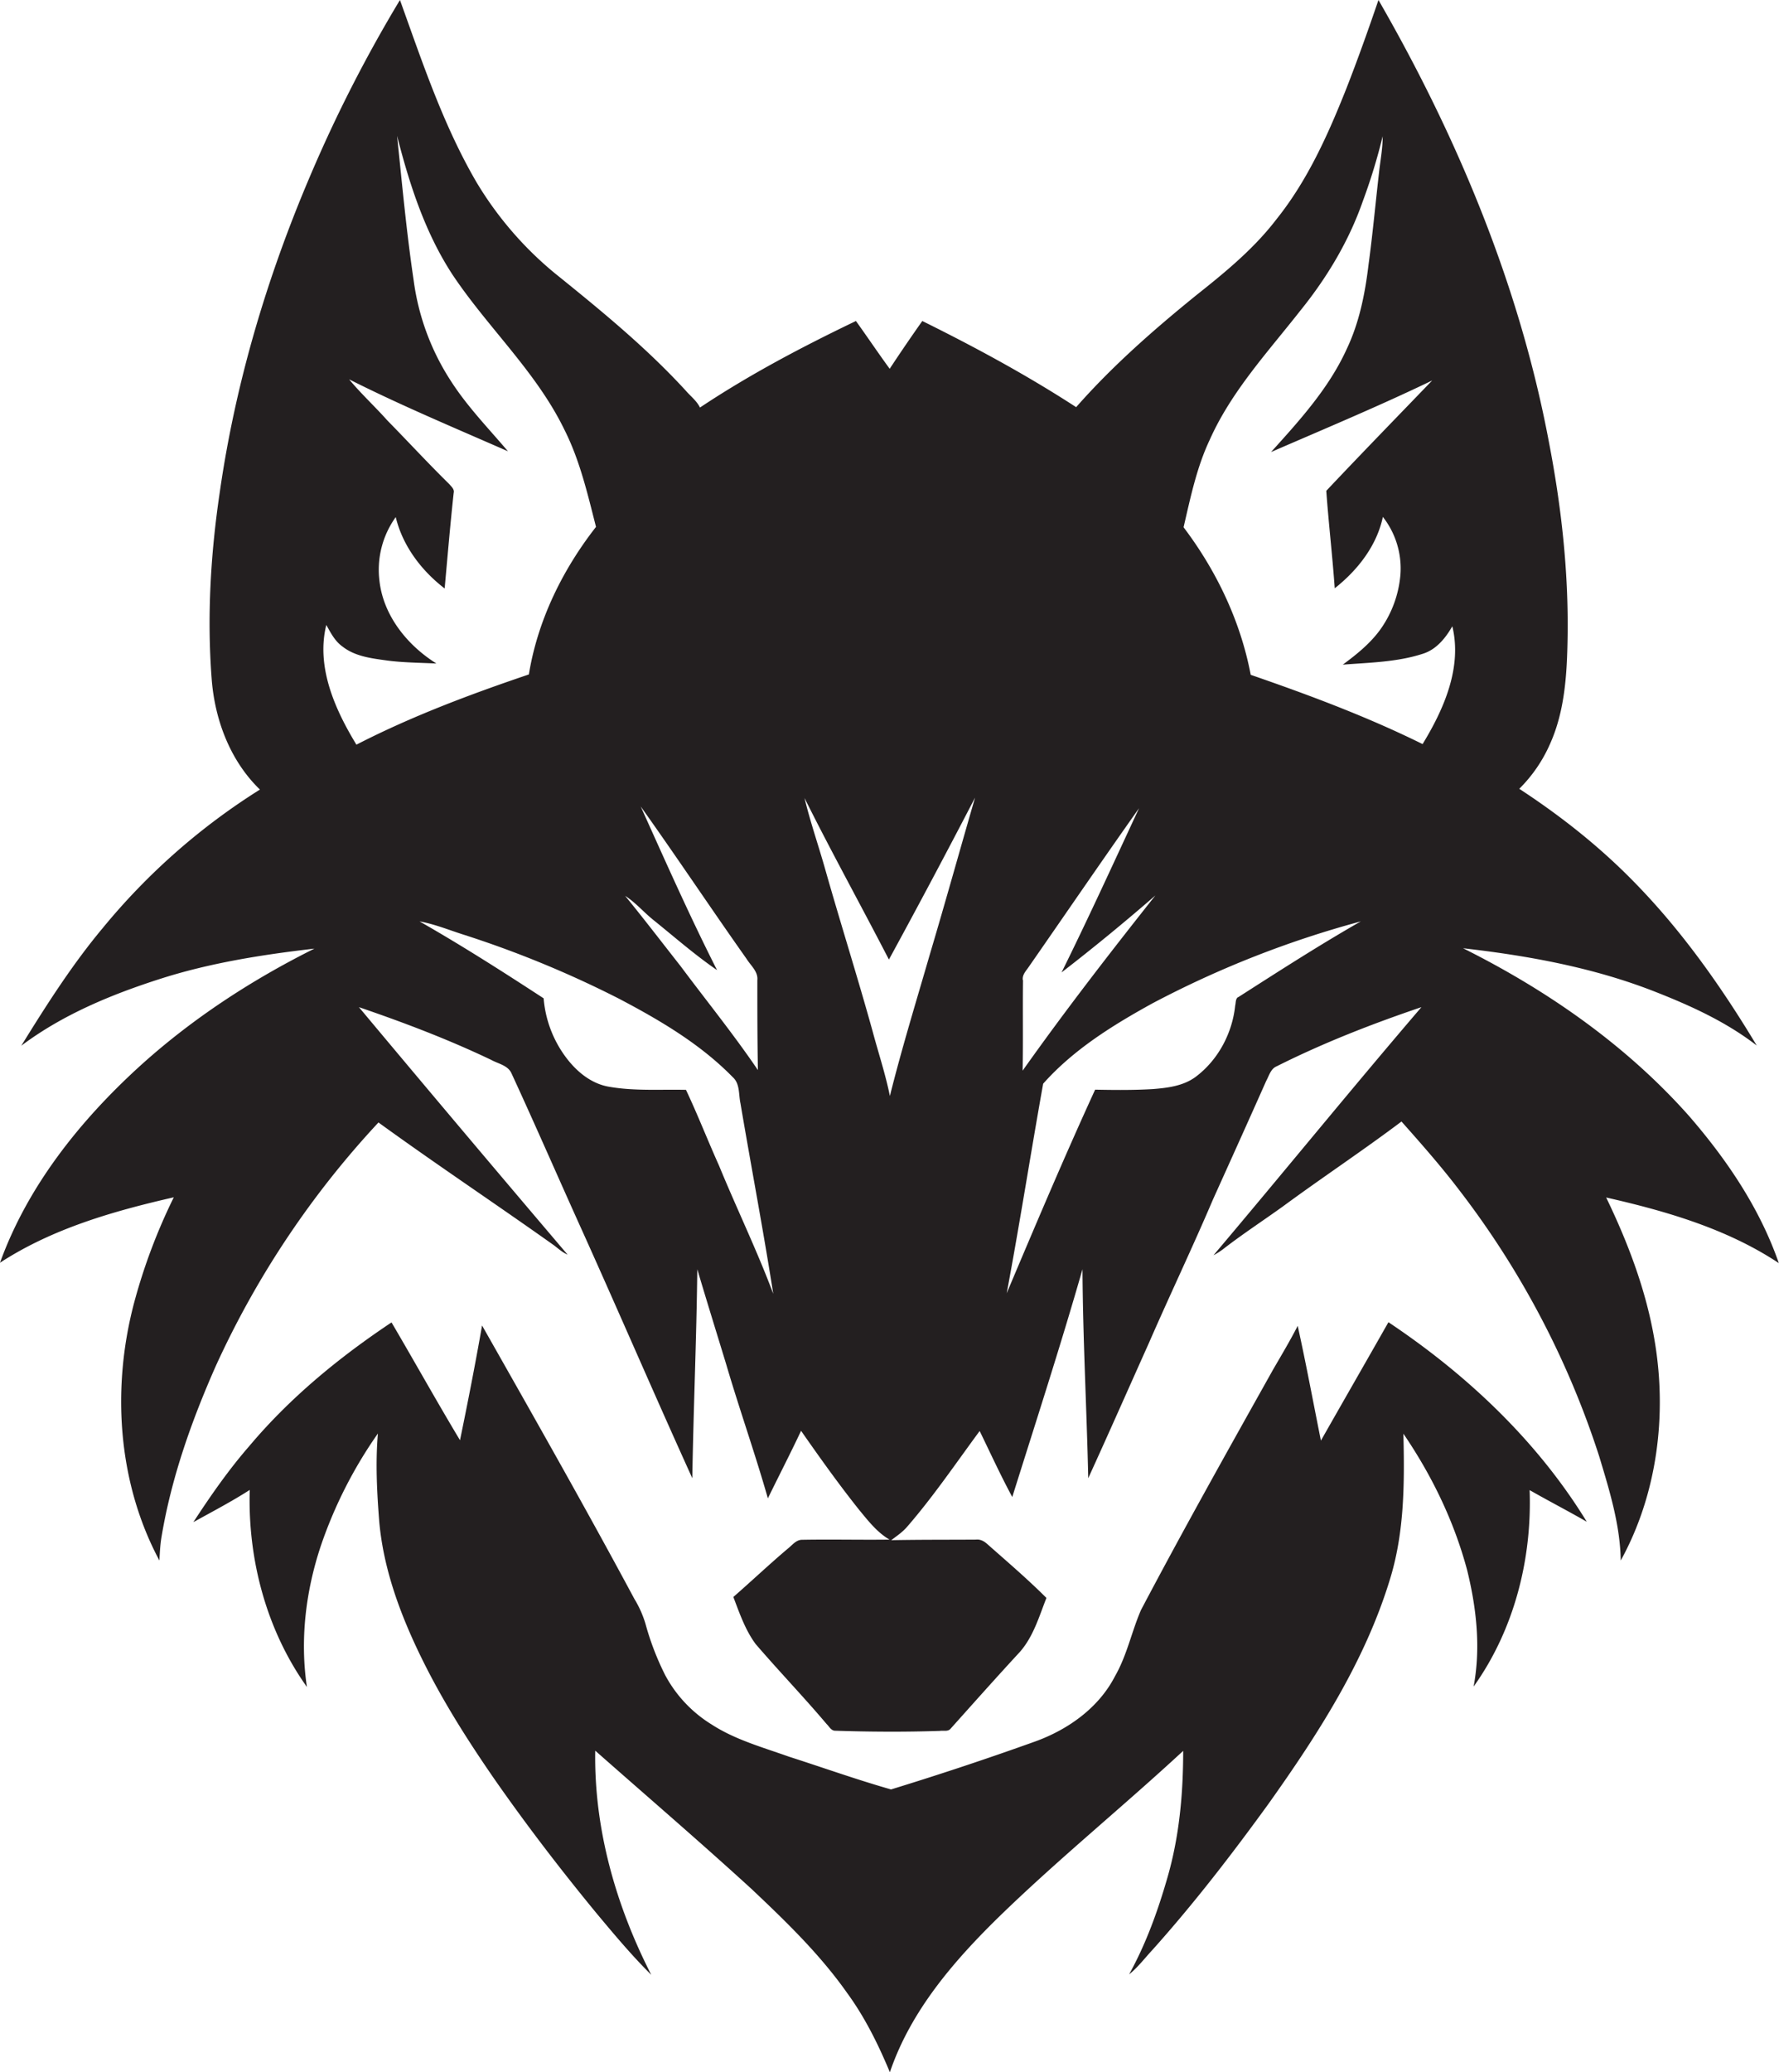
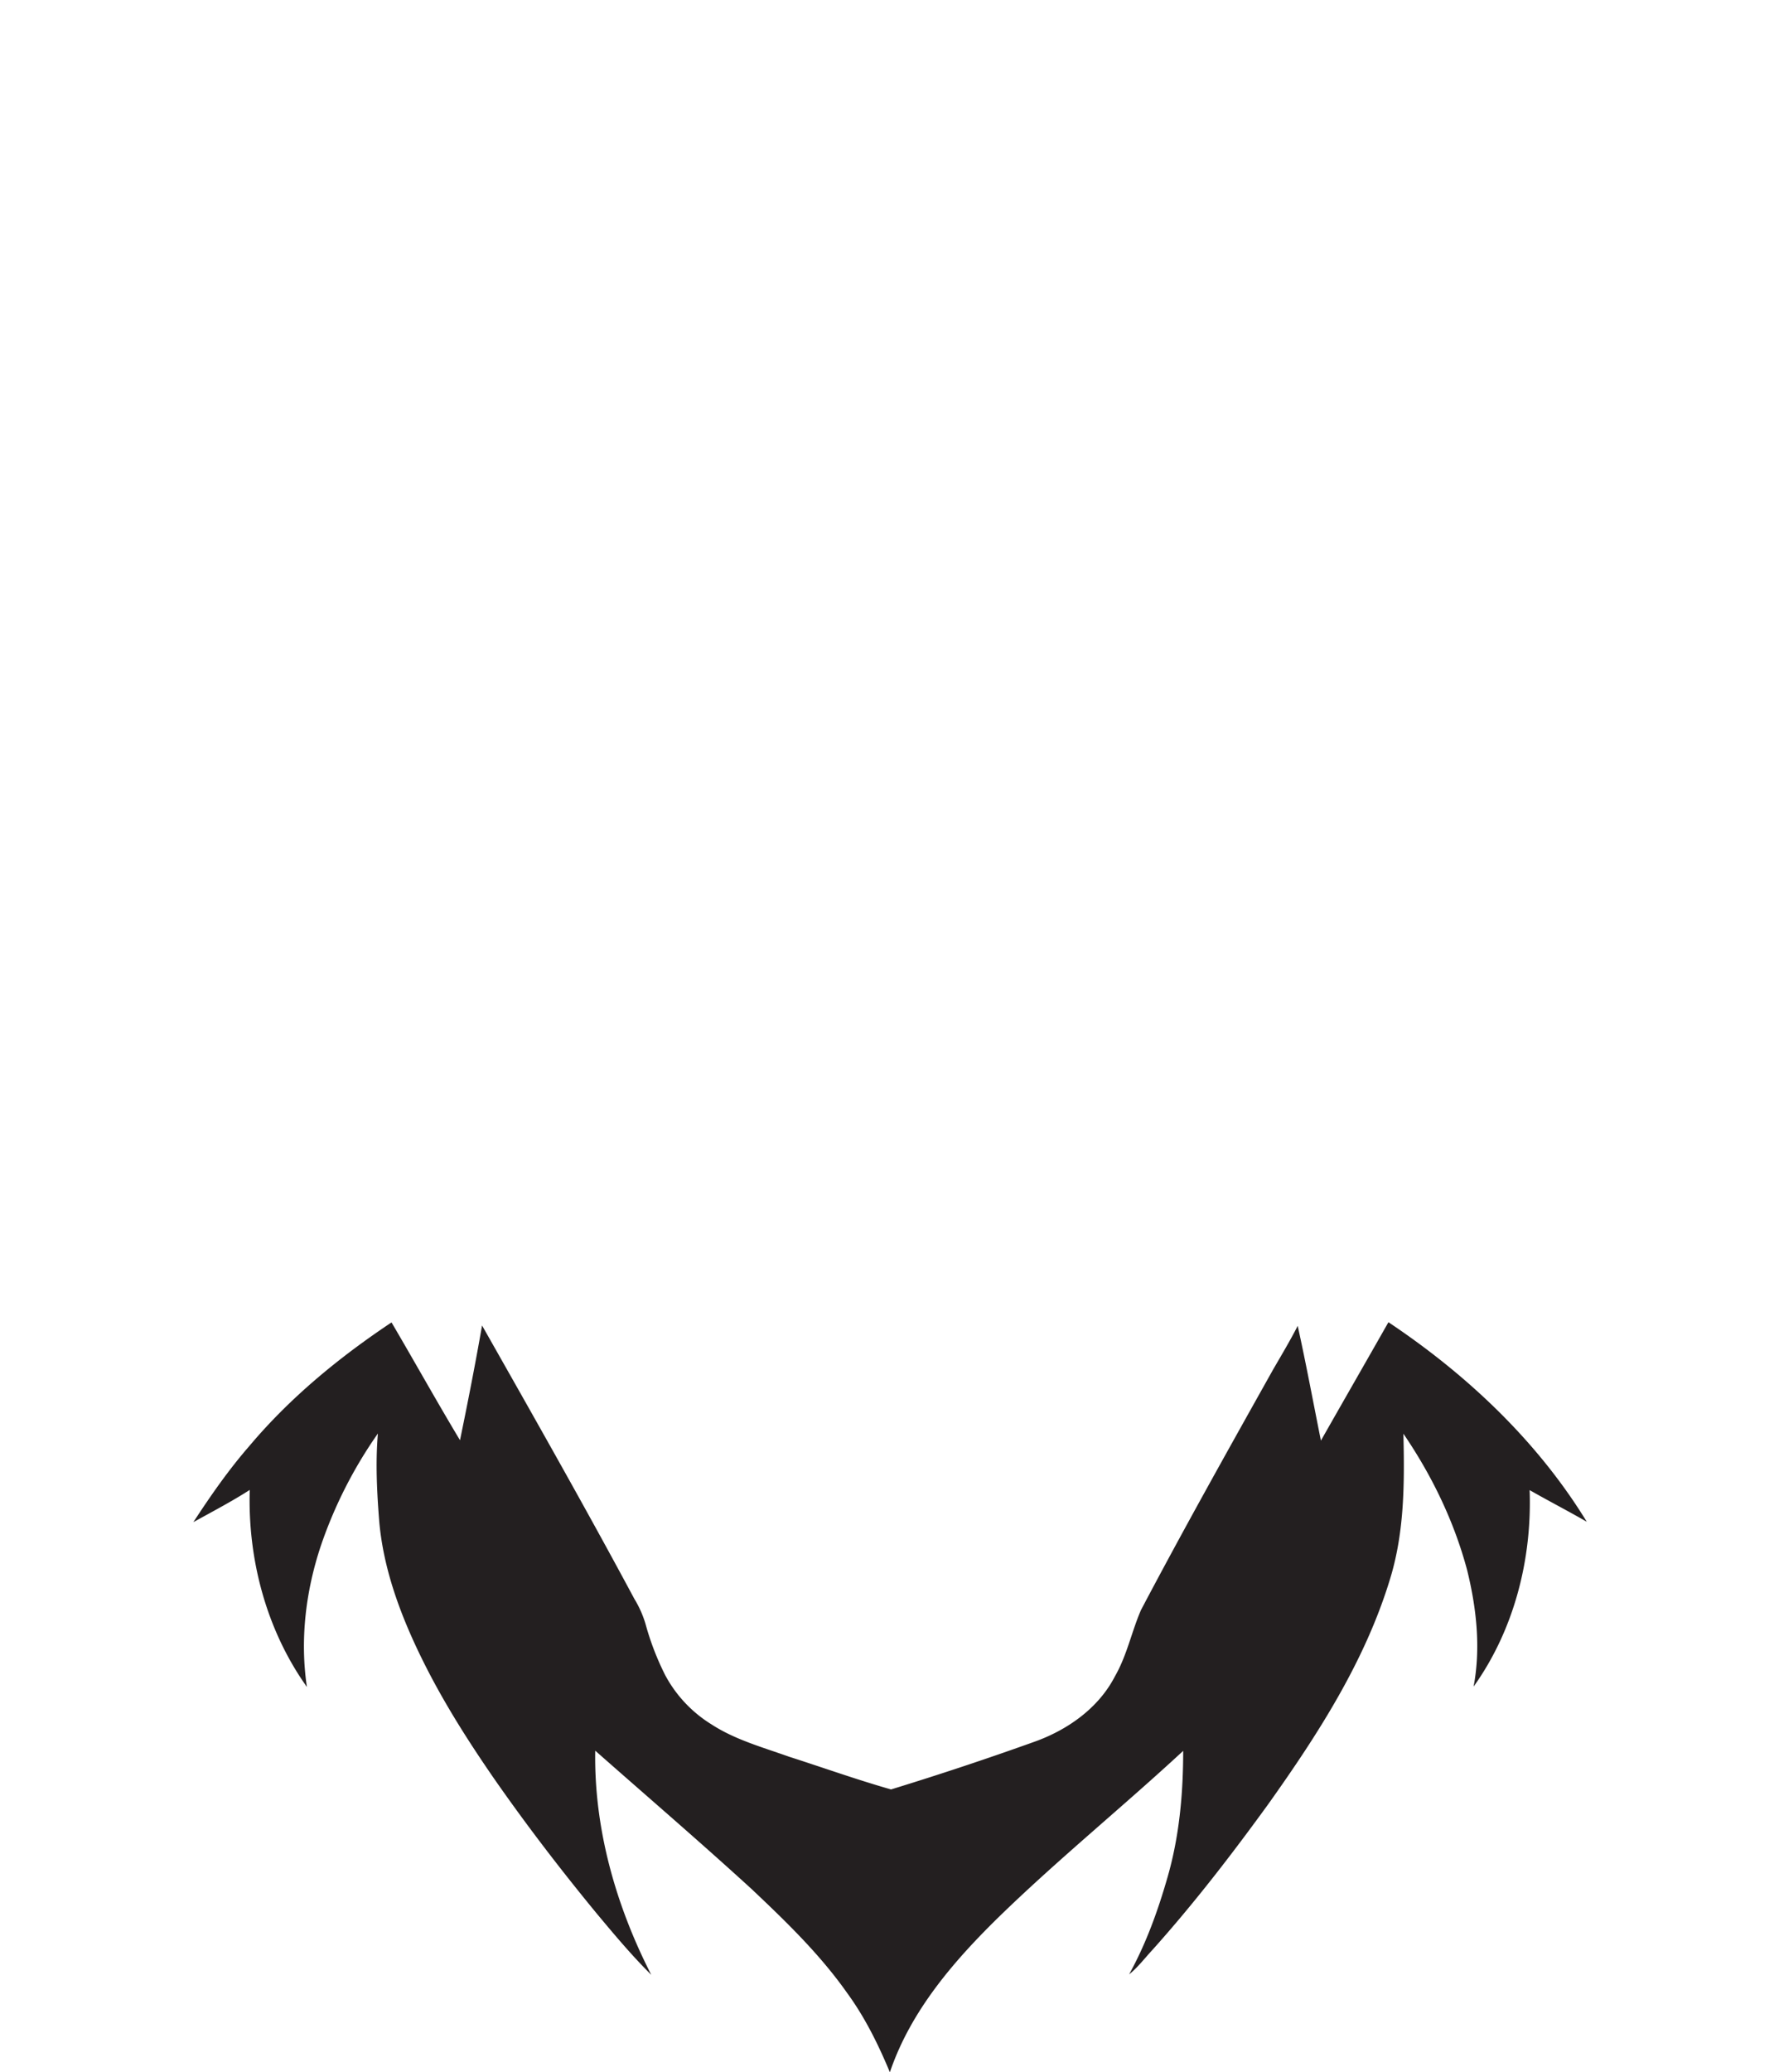
<svg xmlns="http://www.w3.org/2000/svg" id="Layer_1" data-name="Layer 1" viewBox="0 0 927.4 1080">
  <title>bise-eise_Wolf_flat_black_logo_White_background_367008ea-14a0-4f0f-806e-3aa9fd120ed4</title>
  <path d="M723.8,689.1c-11.7,20.6-23.5,41.1-35.2,61.7-4-19.9-7.7-39.9-12.1-59.8-4,7.8-8.5,15.3-12.9,22.9-23.3,41.6-46.6,83.1-68.8,125.2-4.9,11.3-7.3,23.6-13.5,34.4-8.5,16.6-24.6,28-41.9,34.2q-37.1,13.3-74.9,24.9c-17.9-5.1-35.5-11.4-53.3-17.1-13.7-4.9-28-8.8-40.3-16.8a67.6,67.6,0,0,1-24.1-25.6,142.7,142.7,0,0,1-10.3-26.8,55,55,0,0,0-5.8-13c-25.7-47.9-52.6-95.2-79.4-142.5-3.5,20-7.4,39.9-11.5,59.8-12.2-20.3-23.7-41-35.7-61.4-27.3,18.2-52.9,39.2-74.1,64.4-10.8,12.4-20.2,25.9-29.2,39.7,9.9-5.5,19.9-10.7,29.4-16.8-1.1,36.2,8.7,73.1,29.8,102.7-3.7-24.7-.6-50.1,7.3-73.7A231.9,231.9,0,0,1,197,747.1c-1.3,15.3-.5,30.7.7,45.9,2.2,24.8,11,48.5,21.9,70.8s24.1,43.1,38.2,63.5c16.8,24.1,34.7,47.4,53.3,70,9.1,10.9,18.3,21.9,28.4,31.9-18.4-36-29.9-76.1-29.2-116.8,27.2,24,54.7,47.6,81.5,72.1,17.9,16.9,35.7,34.1,49.9,54.3,9.2,12.6,16.2,26.8,22.2,41.2,11-32.5,34.1-58.9,58.3-82.4,30.5-29.5,63.5-56.3,94.6-85.1,0,22.2-2,44.6-8.2,66-5,17.4-11.2,34.6-20,50.5,4.6-3.7,8.2-8.5,12.2-12.8,21.6-24.1,41.4-49.8,60.4-76,25.9-36.4,50.6-74.7,63.6-117.8,7.4-24.4,7.4-50,6.8-75.2,14.8,21.7,26.4,45.6,33.2,71,4.9,19.8,7.2,40.6,3.4,60.8,21.1-29.5,30.5-66.4,29.2-102.4,9.8,5.6,19.9,10.8,29.8,16.5C801.4,751,764.7,716.4,723.8,689.1Z" fill="#231f20" />
-   <path d="M837.3,624.1c31.3,7.1,63,16.3,90,34.2-9.9-28.6-27.2-54.1-46.9-76.8-32.7-36.8-73.8-65.4-117.7-87.3,34.1,3.9,68.2,10.1,100.2,22.7,18.6,7.3,37,15.7,52.9,28-18.4-30.6-39.2-60.1-64.3-85.6-17.9-18.3-38.1-34.2-59.5-48.2a75.7,75.7,0,0,0,16-23.3c7.9-17.5,8.9-37.1,9.2-56.1,0.5-34.1-3.3-68.1-9.8-101.6C792.1,148.9,759.8,71.5,718.6,0c-5.3,15.5-10.8,31-16.8,46.3-9.5,23.9-20.2,47.8-36.4,68-11.7,15.3-26.7,27.6-41.7,39.5-22.2,18-43.8,36.9-62.7,58.4-25.7-16.7-52.7-31.3-80.2-44.9q-8.7,12.3-17,24.9c-6-8.2-11.7-16.7-17.6-24.9-27.9,13.4-55.5,27.9-81.3,45.1-1.7-3.5-4.9-5.9-7.4-8.8-20.7-22.6-44.6-42.1-68.4-61.3a183.4,183.4,0,0,1-40.8-47.5C231,65.1,220.1,32.2,208.5,0a732.3,732.3,0,0,0-46.9,91.9c-22.5,52.8-39,108.2-47.1,165.1-4.7,31.8-6.6,64.1-4.2,96.2,1.5,21.5,9.5,43.1,25.2,58.3a338.8,338.8,0,0,0-81.8,72C37.7,502.6,24.2,523.8,11.1,545c21.7-16.3,47.2-26.8,72.9-35s53-12.5,79.9-15.6c-32.9,16.4-64,36.7-91.3,61.5C41.6,584.2,14.4,618.2,0,658.1c27.3-17.8,59.1-26.9,90.6-34.1a300.6,300.6,0,0,0-20.4,53.9c-12.1,44.7-9.1,94.3,12.9,135.4,0.2-3.9.4-7.9,1-11.7,5.1-31.1,15.7-61,28.4-89.7A475.6,475.6,0,0,1,197.3,585c30.2,21.9,61.2,42.5,91.6,64.1,2.2,1.7,4.3,3.6,7,4.8q-54.7-64.3-108.8-129c23.4,8,46.6,16.8,69,27.5,3.6,2,8.6,2.8,10.5,6.9,12.7,27.5,24.8,55.4,37.3,83,19.2,42.6,37.7,85.6,57,128.1,0.6-36.3,2.2-72.6,2.6-108.9,4.9,16.5,10,32.9,15,49.3,6.9,23.5,15.1,46.6,21.8,70.1,5.7-11.7,11.7-23.3,17.3-35.2,9.7,13.9,19.6,27.8,30.2,41.1,4.7,5.7,9.4,11.8,15.9,15.6-15.3.2-30.6-.2-45.9,0.1-3,.2-4.9,2.9-7.1,4.6-9.7,8.2-18.9,16.9-28.4,25.2,3.2,8.4,6.2,17.2,11.6,24.5,12.1,14.1,25,27.5,37,41.7,1.3,1.2,2.3,3.4,4.3,3.5,18.3,0.6,36.5.7,54.8,0.1,1.8-.3,4.1.5,5.5-1.1,12-13.4,24-26.9,36.2-40.1,7-8,10-18.4,13.8-28.1-9.7-9.7-20.1-18.6-30.4-27.7-1.7-1.6-3.8-3-6.3-2.7-14.7.1-29.5,0-44.2,0.3,2.9-2.2,5.9-4.2,8.3-7,13.7-15.8,25.4-33.1,37.8-49.9,5.6,11.5,10.9,23.1,17,34.4,12.4-39.5,25.2-78.9,36.6-118.7,0.2,36.3,2.2,72.6,3,108.9,10.7-23.4,21.1-47,31.6-70.4,10.9-25,22.7-49.7,33.4-74.8,9.3-20.6,18.6-41.2,27.8-61.9,1.5-2.7,2.3-6.3,5.5-7.6,24.3-12.2,49.7-22.1,75.4-30.8-36.6,42.7-72.1,86.4-108.4,129.3a38.6,38.6,0,0,0,6.2-4.1c9.8-7.5,20.2-14.3,30.2-21.5,20.4-15,41.4-28.9,61.6-44.1,10.4,11.7,20.8,23.5,30.3,36a457.6,457.6,0,0,1,72.8,138.6c5.3,17.6,10.9,35.6,11.2,54.2,19-34.5,24.2-75.7,17.7-114.3C858.3,673,848.8,647.9,837.3,624.1ZM334,420.3c18.7,26.2,36.5,53,55.1,79.3,2.2,3.6,6.2,6.7,5.7,11.3,0,15.6,0,31.2.3,46.8-12.7-18.7-26.9-36.2-40.4-54.3-9.6-12.2-19-24.5-28.8-36.5,5.6,3.6,9.8,8.7,15,12.8,10.9,8.8,21.4,18,32.9,25.9C359.6,477.6,346.9,448.9,334,420.3ZM185.8,388.1c-11.2-18.4-21.1-40.5-15.7-62.4,2.3,4.1,4.5,8.5,8.5,11.3,6.5,5.1,15,6.1,22.9,7.2s17.3,1.2,26,1.6c-15.2-9.5-27.7-25-29.7-43.2a47,47,0,0,1,8.5-33.1c3.6,15,13.4,27.9,25.5,37.2,1.5-16.6,2.9-33.2,4.7-49.8,0.5-1.9-1.2-3.3-2.3-4.6-11-10.8-21.5-22.2-32.3-33.2-6.5-7.3-13.7-13.9-19.9-21.4C209,211.3,237,223,264.8,235.2c-10.1-11.9-21.1-23.2-29.6-36.4a126.7,126.7,0,0,1-19.6-53c-3.7-24.9-6-50-8.6-75,6.4,25,14.4,50,28.6,71.9,18.5,27.9,44,51,58.7,81.4,8,15.9,12,33.3,16.4,50.5-17.5,22.4-30.4,48.7-35,76.9C245,361.9,214.6,373.3,185.8,388.1Zm189,219.3c-5.9-13.1-11.1-26.5-17.2-39.4-13.3-.3-26.8.7-40-1.6-9.7-1.6-17.6-8.4-23.2-16.2a59.4,59.4,0,0,1-11-29.9c-21.3-13.9-42.6-27.5-64.7-40.1,7.8,1.4,15.1,4.4,22.6,6.8a545.4,545.4,0,0,1,81.4,33.5c21.3,11.2,42.4,23.6,59.3,40.9,3.8,3.4,3,9,4,13.6,5.6,33.1,11.9,66.1,17.1,99.3C394.6,651.6,384,629.8,374.8,607.4ZM484.7,497.5c-7.1,24.5-14.6,48.9-20.8,73.7-2.3-11.4-6-22.5-9-33.7-7.8-28.2-16.7-56.2-24.7-84.4-3.5-12.4-7.8-24.7-10.8-37.2,14.1,28.3,29.5,56.1,44,84.2q22.9-42,44.9-84.4C500.4,442.9,492.8,470.3,484.7,497.5Zm48.5,13.3c-0.4-2.8,1.7-4.8,3.1-6.9,19.2-27.6,38.1-55.3,57.5-82.7-13.3,28.6-26.4,57.3-40.4,85.6,16.7-12.9,33-26.3,48.9-40.1-23.7,29.9-47.1,60.1-69.2,91.3C533.4,542.2,533.1,526.5,533.3,510.8Zm112.2,8.9c-1.4.9-1.1,2.9-1.5,4.4-1.5,14.5-9,28.5-20.7,37.2-6.4,4.7-14.6,5.7-22.3,6.3-10,.6-20,0.5-30,0.3-16.1,35.1-31.1,70.6-46.1,106.1,6.8-36.3,12.5-72.9,19-109.2,15.8-17.8,36.3-30.5,57-41.9a522.8,522.8,0,0,1,108.6-42.7C687.7,492.6,666.6,506.2,645.5,519.7Zm96.2-131.9c-28.9-14.3-59.2-25.6-89.6-36.1-5.3-28-17.9-54.3-35-76.9,3.6-15.4,6.8-31.1,13.6-45.5,11.3-25.4,30.5-46,47.5-67.7,13.8-17.1,25.2-36.2,32.4-56.9a303.8,303.8,0,0,0,10.3-33.7c0,5.5-.9,10.9-1.6,16.3-2,16.9-3.5,33.9-5.8,50.8-1.8,15-4.8,30-11.3,43.7-9.3,20.5-24.6,37.3-39.5,53.8,28.1-12.2,56.4-24,84-37.3-18.4,19.1-37,38.2-55.2,57.5,1.2,16.9,3.2,33.8,4.4,50.8,11.9-9.4,21.9-22.1,25.1-37.2a43.5,43.5,0,0,1,9.1,30.6,57.4,57.4,0,0,1-10.3,27.9c-5.3,7.4-12.4,13.1-19.7,18.5,14-1.1,28.3-1.3,41.8-5.7,7-2.2,11.8-8.2,15.3-14.3C762.3,347.9,752.7,369.6,741.6,387.8Z" fill="#231f20" />
</svg>